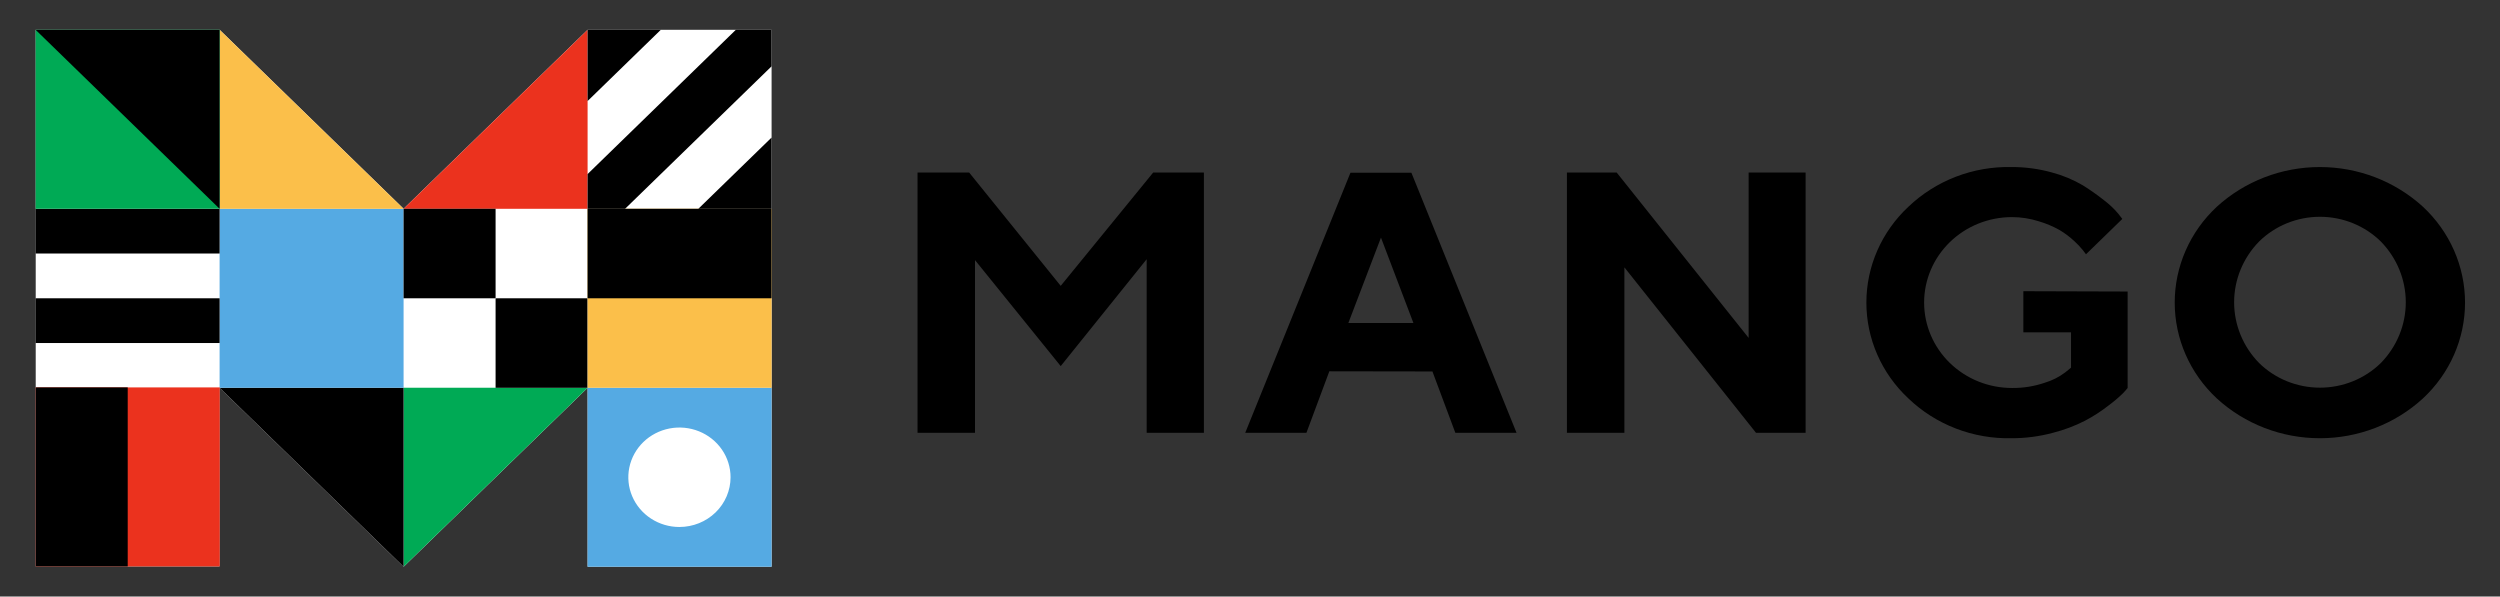
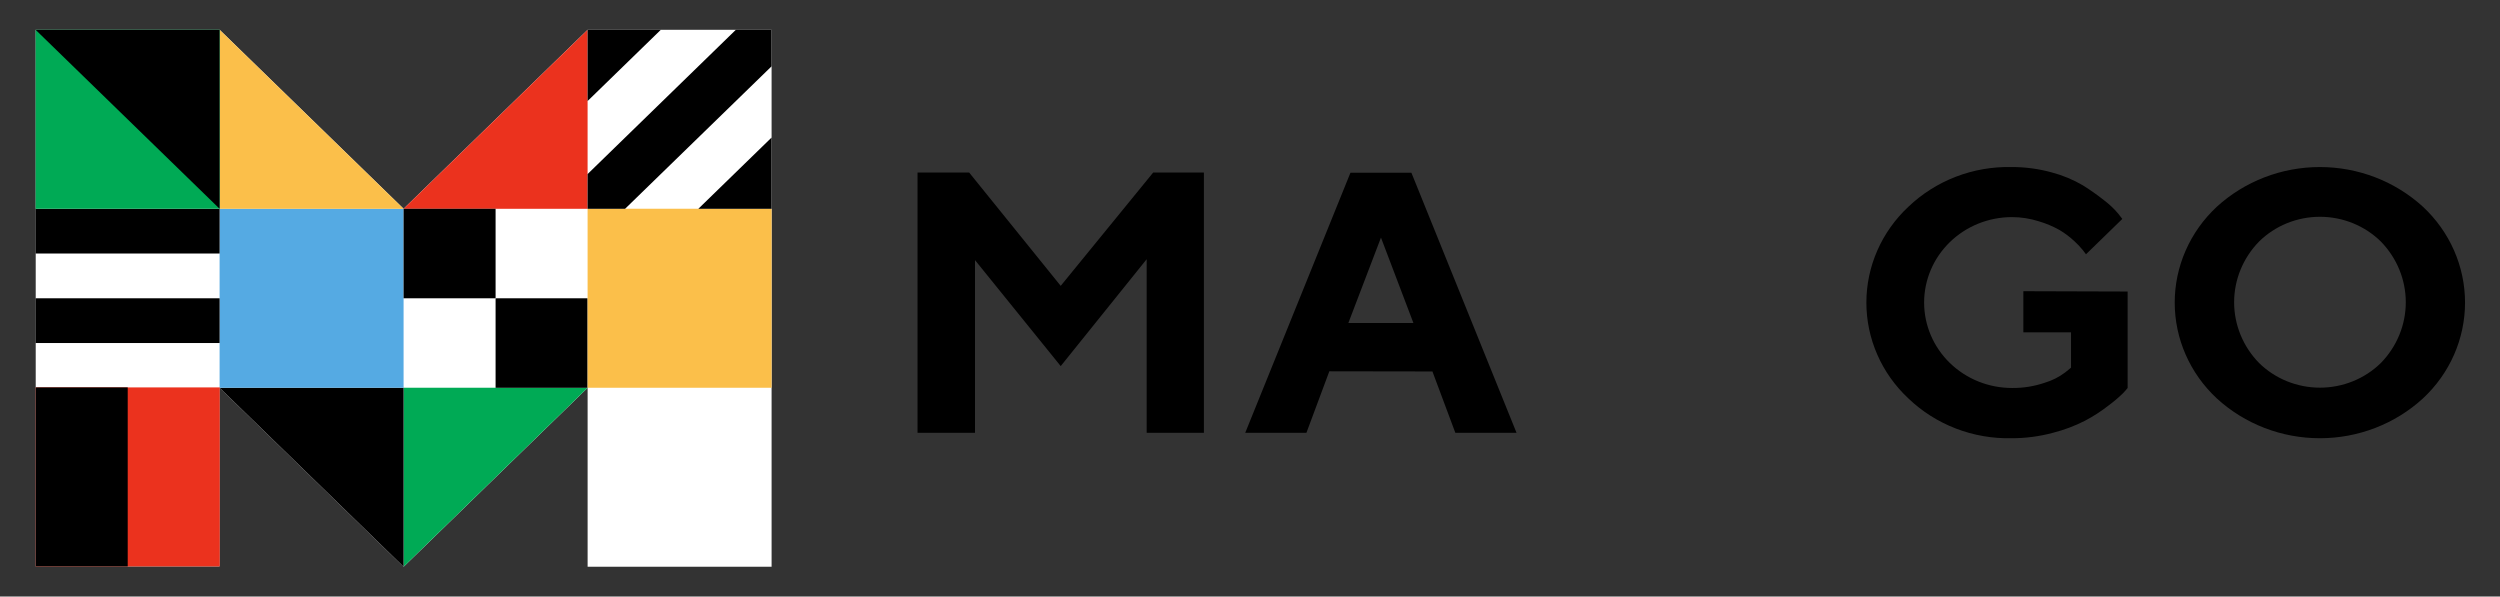
<svg xmlns="http://www.w3.org/2000/svg" id="uuid-c32b328a-a08e-4c93-b208-a2254014e475" data-name="svg52" viewBox="0 0 3379.19 806.28">
  <rect x="0" y="0" width="3379.19" height="806.28" fill="#333333" stroke="none" />
  <g>
    <path id="uuid-9ca91c8d-2d8e-46a1-9504-dabe7c516b8b" data-name="path2" d="M1558.73,233.23h68.55v351.77h-77.35v-234.63l-116.19,144.48-115.85-143.26v233.4h-77.69V233.23h69.8l123.73,153.16,124.99-153.16Z" />
    <path id="uuid-3197805d-7bd5-4c73-ba2e-9a418e28b468" data-name="path4" d="M1796.82,501.87l-30.96,83.14h-82.71l142.23-351.55h82.37l142.12,351.55h-82.72l-30.96-82.91-139.38-.22ZM1866.62,321.15l-44.1,115.48h87.97l-43.87-115.48Z" />
-     <path id="uuid-d302dece-3144-426f-9707-63017ad7c825" data-name="path6" d="M2440.59,233.23v351.77h-67.06l-177.88-223.62v223.62h-77.69V233.23h67.29l178.34,223.51v-223.51h77Z" />
    <path id="uuid-85453a4c-7054-4e88-9952-79b2032af2ec" data-name="path8" d="M2875.87,394.06v130.37c-2.01,2.51-4.14,4.92-6.4,7.23-6.07,5.91-12.56,11.41-19.42,16.45-9.92,7.78-20.55,14.66-31.76,20.56-13.78,7.04-28.35,12.52-43.41,16.34-18.19,4.9-36.99,7.37-55.87,7.33-25.77.58-51.4-3.88-75.36-13.12-23.96-9.24-45.77-23.07-64.13-40.67-17.95-16.75-32.24-36.86-41.99-59.13-9.76-22.26-14.79-46.21-14.79-70.41s5.03-48.15,14.79-70.41c9.76-22.26,24.04-42.37,41.99-59.13,18.38-17.56,40.2-31.36,64.16-40.59,23.96-9.22,49.58-13.67,75.34-13.09,18.31-.07,36.54,2.36,54.15,7.23,14.87,3.9,29.09,9.81,42.27,17.56,10.15,6.33,19.92,13.23,29.25,20.67,6.71,5.12,12.84,10.93,18.28,17.34l5.71,7.33-49.12,47.79c-1.03-1.22-2.4-3.11-4.11-5.45-3.48-4.32-7.3-8.37-11.42-12.11-6.09-5.72-12.8-10.79-19.99-15.11-9.01-5.07-18.6-9.09-28.56-12.01-11.62-3.67-23.77-5.55-35.99-5.56-31.48,0-61.67,12.16-83.94,33.82-22.26,21.65-34.77,51.03-34.77,81.66s12.51,60,34.77,81.66c22.26,21.65,52.45,33.82,83.94,33.82,15.01.18,29.93-2.19,44.1-7,10.13-3.01,19.62-7.8,27.99-14.12l7.77-6.33v-47.79h-64.43v-55.57l140.98.44Z" />
    <path id="uuid-61852731-ed0b-4774-8e1a-8163cdbae584" data-name="path10" d="M2996.4,279.47c37.73-34.49,87.55-53.68,139.32-53.68s101.59,19.2,139.32,53.68c17.98,16.73,32.29,36.84,42.07,59.1,9.78,22.26,14.82,46.22,14.82,70.43s-5.04,48.17-14.82,70.43c-9.78,22.26-24.09,42.37-42.07,59.11-37.69,34.56-87.53,53.81-139.32,53.81s-101.63-19.25-139.32-53.81c-17.98-16.74-32.29-36.84-42.07-59.11-9.78-22.26-14.82-46.22-14.82-70.43s5.04-48.17,14.82-70.43c9.78-22.26,24.09-42.37,42.07-59.1h0ZM3053.52,490.64c10.78,10.57,23.6,18.96,37.73,24.68,14.13,5.72,29.28,8.67,44.58,8.67s30.46-2.95,44.58-8.67c14.13-5.72,26.95-14.11,37.73-24.68,21.63-22.15,33.7-51.53,33.7-82.08s-12.06-59.94-33.7-82.08c-10.76-10.59-23.58-19.01-37.71-24.75-14.13-5.74-29.29-8.7-44.6-8.7s-30.47,2.95-44.6,8.7c-14.13,5.74-26.95,14.15-37.71,24.75-21.63,22.15-33.7,51.53-33.7,82.08s12.06,59.94,33.7,82.08h0Z" />
  </g>
  <path id="uuid-e62bf6a0-a177-4543-88d2-af5087d5d356" data-name="path12" d="M48.28,765.58V40.28h248.57l248.68,241.92,248.73-241.92h248.68v725.77h-248.68v-241.92l-248.73,241.92-248.84-242.08v241.66l-248.4-.05Z" style="fill: #fff;" />
  <path id="uuid-5fc862c0-8c00-440b-a7fe-14161b8ed364" data-name="path14" d="M545.51,766.05v-241.92h248.73l-248.73,241.92Z" style="fill: #0a5;" />
  <path id="uuid-c12a7ecc-b529-44fe-9566-0d9d1916c38d" data-name="path16" d="M545.51,766.05v-241.92h-248.68l248.68,241.92Z" />
  <path id="uuid-b43d3d8c-eb91-4622-9d26-f598f3ffeb28" data-name="path18" d="M545.51,282.2h-248.68v241.92h248.68v-241.92Z" style="fill: #55aae3;" />
  <path id="uuid-9fd60c8e-01b1-4047-9bf2-a5afcdfe88fd" data-name="path20" d="M794.24,403.19h-124.37v120.99h124.37v-120.99Z" />
  <path id="uuid-88d8892e-c58f-47ea-81b5-b889139be135" data-name="path22" d="M545.51,282.2h-248.68V40.28l248.68,241.92Z" style="fill: #fbbf4a;" />
  <path id="uuid-be4637d0-b10e-4128-8bc7-c6b7540d5393" data-name="path24" d="M545.51,282.2h248.73V40.28l-248.73,241.92Z" style="fill: #eb321e;" />
  <path id="uuid-52c840bf-b763-43b1-8d96-65b82c03f8c2" data-name="path26" d="M296.83,282.2H48.16v60.47h248.68v-60.47Z" />
  <path id="uuid-13d29992-7d05-4105-bb34-b08fdf55ba0b" data-name="path28" d="M296.83,403.19H48.16v60.47h248.68v-60.47Z" />
-   <path id="uuid-42cd7e19-c199-4f8a-a2f1-0ec1ccbfa638" data-name="path30" d="M794.24,524.13v241.92h248.68v-241.92h-248.68ZM918.39,712.33c-13.67,0-27.02-3.94-38.39-11.33-11.36-7.38-20.22-17.88-25.45-30.16-5.23-12.28-6.6-25.8-3.93-38.84,2.67-13.04,9.25-25.01,18.91-34.42,9.66-9.4,21.97-15.8,35.38-18.4,13.4-2.59,27.29-1.26,39.92,3.83,12.62,5.09,23.41,13.7,31.01,24.76,7.59,11.05,11.64,24.05,11.64,37.34-.01,17.82-7.3,34.91-20.25,47.51-12.96,12.6-30.52,19.69-48.84,19.7h0Z" style="fill: #55aae3;" />
  <path id="uuid-1251d668-e4ce-4e82-a188-5a60d429f642" data-name="path32" d="M669.87,403.19v-120.99h-124.36v120.99h124.36Z" />
  <path id="uuid-75ac5509-4543-48dd-b333-d8a824721f76" data-name="path34" d="M48.16,282.2h248.68V40.23H48.16v241.98Z" style="fill: #0a5;" />
  <path id="uuid-f2314368-d916-4bb6-bf5f-0e5cc809ef51" data-name="path36" d="M48.16,40.31h248.68v241.92L48.16,40.31Z" />
  <path id="uuid-41cfbf90-39f8-4037-aa2a-c4c8c8f25c71" data-name="path38" d="M297,765.63v-241.98H48.27v241.98h248.73Z" style="fill: #eb321e;" />
  <path id="uuid-b8b95de6-335a-464e-a300-2c101b4b4000" data-name="path40" d="M172.63,765.57v-241.92H48.27v241.92h124.37Z" />
  <path id="uuid-22f30254-c70e-49be-9f43-8bb07334307d" data-name="path42" d="M794.24,524.13h248.73v-241.98h-248.73v241.98Z" style="fill: #fbbf4a;" />
-   <path id="uuid-c44284fd-462f-4fd3-958e-2c68479fb985" data-name="path44" d="M794.19,403.19h248.68v-120.99h-248.68v120.99Z" />
  <path id="uuid-cbb74067-95de-4ca9-a7fb-f32e4d2dfe2f" data-name="path46" d="M994.63,40.28l-200.39,195v46.92h50.69l197.99-192.56v-49.36h-48.28Z" />
  <path id="uuid-fc498f7b-5a46-4313-8246-ca3691c661e8" data-name="path48" d="M794.24,40.28v96.28l98.97-96.28h-98.97Z" />
  <path id="uuid-b95f9021-3414-42a2-aa3e-5b80e75a3da3" data-name="path50" d="M1042.92,282.2v-96.28l-98.97,96.28h98.97Z" />
</svg>